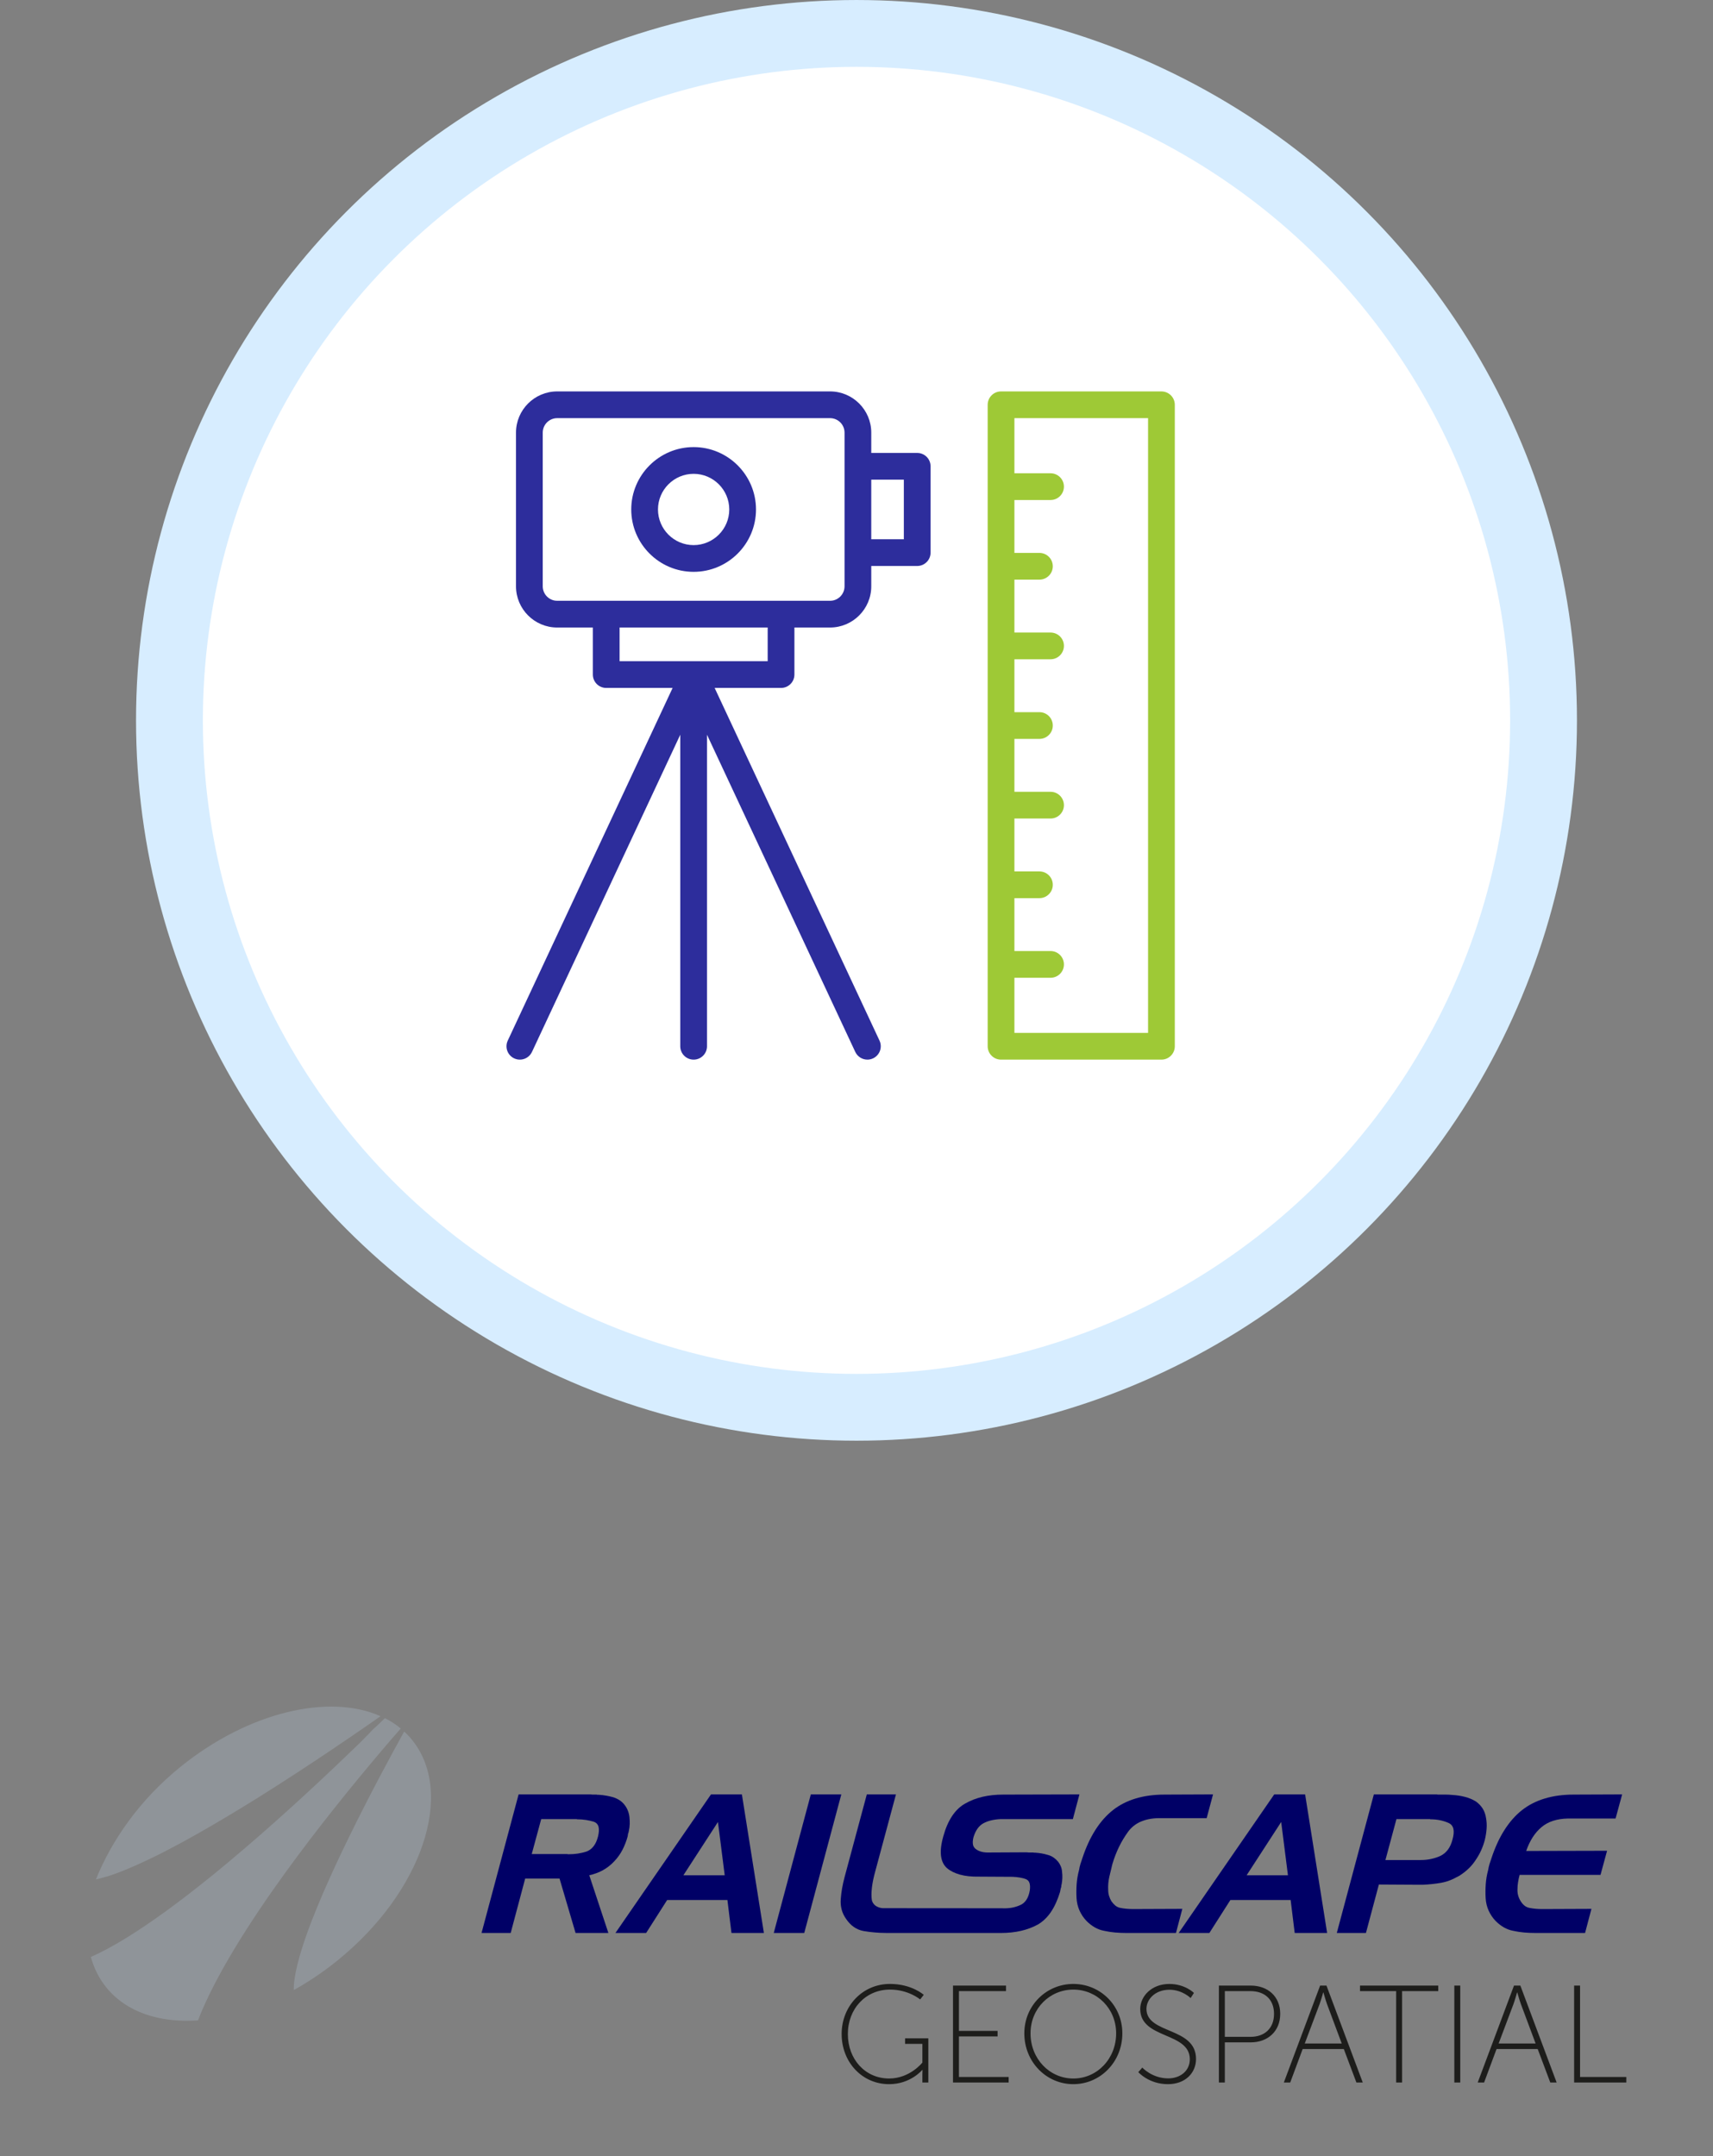
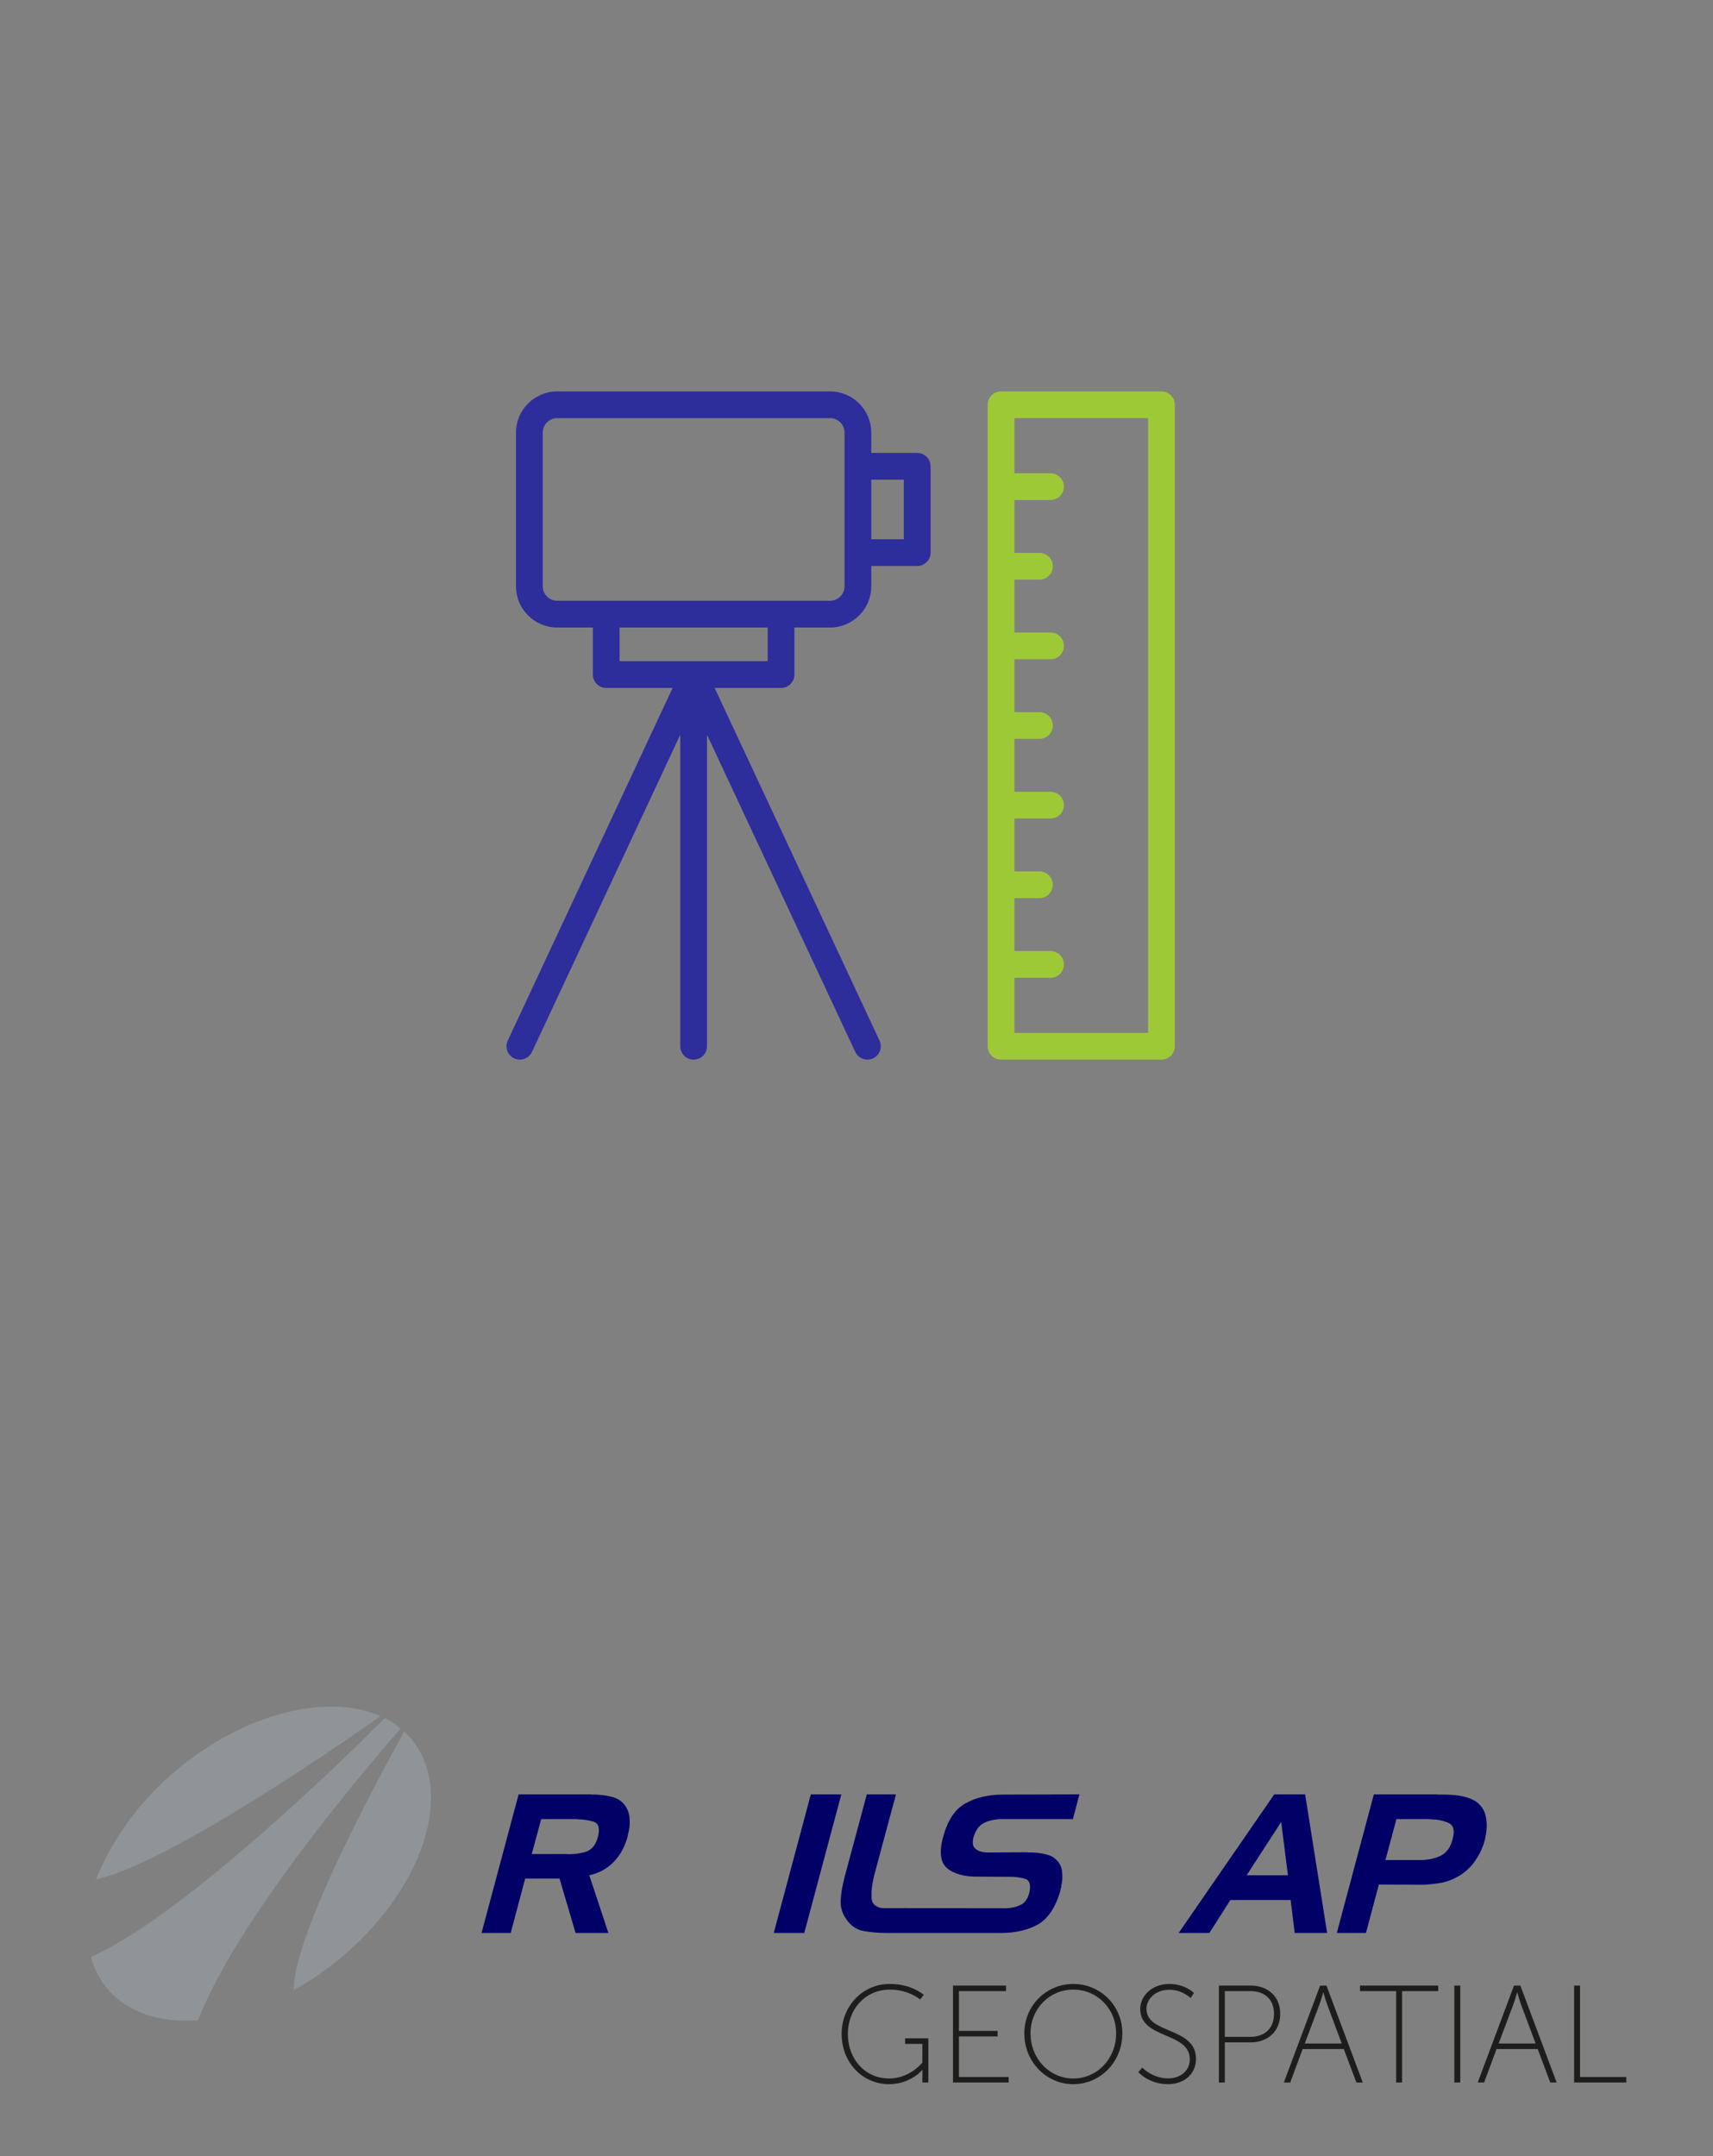
<svg xmlns="http://www.w3.org/2000/svg" id="Layer_1" version="1.1" viewBox="0 0 205.049 258.122">
  <rect x="0" y="0" width="205.049" height="258.122" fill="#808080" stroke="none" />
  <defs>
    <style>
      .st0 {
        fill: #8f9499;
      }

      .st1 {
        fill: #2d2d9c;
      }

      .st2 {
        fill: #9ec936;
      }

      .st3, .st4 {
        fill: #fff;
      }

      .st4 {
        stroke: #d7edff;
        stroke-width: 8px;
      }

      .st5 {
        fill: #006;
      }

      .st6 {
        fill: #1d1d1b;
      }
    </style>
  </defs>
  <g>
    <path class="st0" d="M12.753,224.663c-.426.136-.896.252-1.273.343v-.004c1.886-4.654,5.199-9.489,10.109-13.464,8.142-6.592,17.796-8.813,23.939-6.083.004,0,.019.004.019.004l-.703.498c-.385.268-.803.558-1.244.864-.453.313-.935.645-1.441.991-1.49,1.012-2.933,1.995-4.468,3.01-2.896,1.914-5.887,3.853-8.859,5.657-4.39,2.663-9.762,5.794-14.433,7.618-.238.094-.472.181-.702.264-.14.05-.863.302-.944.302M39.867,216.675c-1.841,2.319-3.779,4.85-5.672,7.463,0,0-.008.004-.008.008-4.345,6.004-8.444,12.442-10.488,17.733-.008.004-.011.004-.015.004-4.579.309-8.546-.97-10.956-3.945-.871-1.075-1.482-2.301-1.848-3.64-.004-.003-.004-.007-.004-.011,2.579-1.146,5.175-2.81,7.581-4.484l1.342-.954c.242-.174.483-.351.728-.532,1.014-.748,2.062-1.545,3.066-2.342l1.283-1.022c.233-.188.467-.377.705-.566l1.852-1.531c2.551-2.134,4.974-4.261,7.433-6.49,2.32-2.104,4.652-4.281,6.894-6.445l1.339-1.29c.373-.362.731-.749,1.071-1.084l.498-.527h.003l.453-.409.845-.81c.037-.038.075-.071.109-.101.679.343,1.312.752,1.89,1.232,0,0,.003,0,.003.004-.354.4-.75.861-1.192,1.37l-1.135,1.328c-1.629,1.923-3.635,4.341-5.777,7.041M40.406,234.702c-1.693,1.373-3.451,2.553-5.231,3.541-.004.004-.007.004-.011.008-.026-1.704.662-4.171,1.557-6.702.369-1.04.819-2.193,1.241-3.217.925-2.243,2.029-4.696,3.108-6.935l.675-1.396c2.508-5.147,5.129-9.975,6.637-12.702.004,0,.008,0,.008.008.336.306.645.637.935.996,5.178,6.396,1.184,18.215-8.919,26.399" />
    <path class="st3" d="M46.737,205.504s-.003.007-.007.013l-.003.004c.003-.01.007-.014.01-.017" />
-     <path class="st5" d="M187.655,217.713c-.647.015-1.233.108-1.756.277-.524.17-.986.424-1.387.763s-.751.743-1.052,1.213c-.3.47-.558,1.013-.774,1.63l9.683-.024-.785,2.889h-9.684c-.077.293-.138.582-.184.867-.047.285-.07.558-.07.82-.015.278.012.54.081.786.07.247.173.478.312.693.123.201.27.37.439.509.17.138.37.231.601.277s.474.081.728.104c.254.023.505.035.751.035h.208l5.731-.023-.762,2.888h-5.893c-.478,0-.94-.019-1.387-.057-.447-.039-.878-.104-1.294-.197-.416-.077-.797-.215-1.144-.416-.347-.2-.674-.454-.982-.762-.355-.37-.636-.786-.844-1.248-.208-.463-.327-.963-.358-1.503-.031-.539-.027-1.09.012-1.652.038-.562.134-1.128.288-1.699.016-.061.028-.123.035-.184.008-.062.019-.124.035-.185.015-.046.031-.1.046-.162s.031-.123.046-.185c.016-.062.035-.119.058-.173s.042-.112.058-.174c.015-.061.035-.119.058-.173s.042-.112.057-.173c.432-1.31.956-2.446,1.572-3.409s1.317-1.753,2.103-2.369,1.695-1.078,2.727-1.386c1.032-.309,2.18-.463,3.443-.463l5.801-.023-.786,2.889h-5.731,0Z" />
    <path class="st5" d="M164.453,214.824h7.58c0,.015.004.023.012.023h.982c.138,0,.277.004.416.012.138.007.285.019.439.034.262.016.516.043.762.081.247.039.486.089.717.15.246.062.477.139.693.231.216.093.424.201.624.324.339.247.609.532.809.855.2.324.331.693.393,1.109.077.416.1.844.069,1.283-.031.439-.1.882-.208,1.329-.108.416-.25.824-.427,1.225-.177.4-.397.793-.659,1.178-.246.385-.535.736-.867,1.052-.331.316-.704.605-1.12.867-.124.061-.243.123-.359.184-.115.062-.235.124-.358.185-.231.108-.466.201-.705.278s-.481.138-.728.184c-.354.062-.712.112-1.074.151-.362.038-.721.065-1.075.081h-1.109l-4.206-.024-1.549,5.801h-3.489l4.437-16.593h0ZM171.201,217.782h-4.044l-1.318,4.899h4.253c.416,0,.82-.042,1.213-.127.393-.084.759-.204,1.098-.358.354-.169.655-.416.901-.739.247-.324.431-.725.555-1.202.154-.539.192-.975.115-1.306s-.269-.566-.578-.705c-.308-.138-.643-.246-1.005-.323s-.766-.116-1.213-.116l.023-.023h0Z" />
  </g>
  <path class="st5" d="M153.36,218.129l-4.137,6.378h4.946l-.809-6.378ZM152.528,214.824h3.698l2.634,16.593h-3.882l-.486-3.952h-7.21l-2.519,3.952h-3.675l11.44-16.593Z" />
  <g>
-     <path class="st5" d="M138.708,217.667c-.847.015-1.579.162-2.195.439-.617.277-1.117.686-1.503,1.225-.4.555-.755,1.148-1.063,1.779-.308.632-.57,1.31-.786,2.034-.015.062-.03.123-.046.185-.015.062-.031.123-.046.185-.015.077-.031.146-.046.208-.016.062-.031.123-.046.185-.031.123-.062.25-.093.381s-.061.258-.092.381c-.062.278-.104.547-.127.809-.023.262-.027.524-.012.786,0,.247.035.485.104.717.069.231.166.446.289.647.139.2.293.369.462.508.17.139.37.231.601.277.231.047.474.081.728.104s.505.035.751.035h.208l5.731-.023-.762,2.889h-5.893c-.478,0-.94-.02-1.387-.058-.447-.039-.878-.104-1.294-.197-.416-.077-.797-.215-1.144-.416-.347-.2-.674-.454-.982-.762-.355-.37-.636-.786-.844-1.248s-.327-.963-.358-1.502c-.031-.54-.027-1.09.012-1.653.038-.562.134-1.128.288-1.698.016-.062.027-.123.035-.185.008-.062.019-.123.035-.185.015-.046.031-.1.046-.162.015-.061.031-.123.046-.185.016-.061.035-.119.058-.173s.042-.112.058-.173c.015-.062.034-.12.058-.174.023-.054.042-.111.057-.173.432-1.31.956-2.446,1.572-3.409.616-.963,1.317-1.752,2.103-2.369.786-.616,1.695-1.078,2.727-1.386s2.18-.462,3.443-.462l5.801-.024-.763,2.843h-5.731Z" />
    <path class="st5" d="M128.423,217.782h-8.62c-.385.015-.751.062-1.098.139-.347.077-.666.192-.959.346-.293.154-.539.374-.739.659-.201.285-.363.636-.486,1.052-.077.323-.096.6-.058.831.039.232.151.416.336.555.184.139.396.243.635.312s.505.104.797.104l4.645-.023c.078.015.158.023.243.023h.543c.046.015.093.023.139.023h.139c.262.016.52.046.774.093.254.046.504.107.751.184.231.062.447.162.647.301.2.139.377.3.532.485.138.17.25.359.335.566.084.208.134.428.15.659.031.247.042.489.035.728-.008.239-.035.489-.081.751-.016.046-.027.089-.035.127-.008.039-.012.073-.012.104,0,.046-.003.089-.011.127-.008.039-.019.074-.035.104-.015.031-.027.066-.034.104-.008.039-.012.074-.012.104-.015.047-.027.089-.035.128-.007.038-.011.073-.011.103-.293.971-.659,1.78-1.098,2.427s-.959,1.148-1.56,1.502c-.616.339-1.294.593-2.034.763-.739.169-1.548.254-2.426.254h-13.631c-.291,0-.574-.01-.828-.023-.18-.009-.359-.021-.535-.035-.485-.038-.951-.096-1.398-.173-.432-.077-.824-.239-1.179-.485-.354-.247-.67-.578-.947-.994-.247-.354-.42-.724-.52-1.109-.1-.386-.135-.794-.104-1.225.031-.432.084-.867.161-1.306.078-.439.178-.89.301-1.352l2.658-9.891h3.489l-2.449,9.105c-.216.771-.359,1.452-.428,2.046-.069.593-.073,1.09-.011,1.49.004.024.009.047.014.069.268.895,1.309.912,1.309.912l11.873.009v.004h2.456c.385.015.751-.008,1.098-.069.346-.062.674-.162.982-.301.308-.123.562-.335.762-.635.201-.301.339-.682.416-1.144.047-.355.035-.643-.034-.867-.07-.223-.212-.381-.428-.474-.2-.077-.435-.138-.705-.184-.269-.047-.558-.078-.866-.093l-4.091-.023c-.863.015-1.61-.066-2.242-.243-.631-.177-1.147-.435-1.548-.774-.401-.354-.639-.847-.716-1.479s.015-1.41.277-2.334c.262-.955.612-1.764,1.052-2.427.439-.662.966-1.163,1.583-1.502.616-.354,1.301-.62,2.056-.797s1.58-.266,2.473-.266l9.129-.023-.786,2.958h0Z" />
  </g>
  <polygon class="st5" points="96.27 231.417 92.619 231.417 97.056 214.824 100.707 214.824 96.27 231.417" />
-   <path class="st5" d="M85.94,218.129l-4.137,6.378h4.946l-.809-6.378ZM85.108,214.824h3.698l2.634,16.593h-3.882l-.486-3.952h-7.21l-2.519,3.952h-3.675l11.44-16.593Z" />
  <path class="st5" d="M69.058,217.782h-4.275l-1.133,4.183h4.276c.015.015.031.023.046.023h.139c.37,0,.728-.027,1.074-.081.347-.054.69-.135,1.029-.242.323-.124.601-.332.832-.624.231-.293.408-.678.531-1.156.124-.493.147-.886.07-1.178-.077-.293-.262-.494-.555-.601-.293-.093-.609-.166-.947-.22-.339-.054-.709-.081-1.11-.081l.023-.023h0ZM62.079,214.824h8.597c.077.015.158.023.243.023h.473c.047.016.089.023.128.023h.127c.308.016.612.05.913.104.3.054.589.12.866.197.277.092.532.215.763.369s.431.347.601.578c.154.2.277.42.369.659.093.239.155.489.185.751.031.277.043.555.035.832-.008.277-.042.555-.104.832-.015.061-.027.119-.035.173-.007.054-.027.104-.057.15,0,.031-.004.062-.012.093s-.012.054-.012.069c0,.031-.003.058-.011.081s-.012.05-.012.081c-.154.57-.362,1.109-.624,1.618-.262.508-.593.97-.993,1.386-.386.416-.825.763-1.318,1.04-.493.278-1.047.486-1.664.624l2.288,6.91h-3.928l-1.919-6.517h-4.113l-1.734,6.517h-3.489l4.437-16.593h0Z" />
  <path class="st6" d="M188.425,249.318h6.248v-.661h-5.537v-10.941h-.711v11.602ZM181.627,238.543s.248.896.43,1.394l1.758,4.71h-4.426l1.774-4.71c.182-.498.43-1.394.43-1.394h.034ZM185.571,249.318h.762l-4.343-11.602h-.762l-4.343,11.602h.764l1.491-4.011h4.923l1.508,4.011ZM174.085,249.318h.711v-11.602h-.711v11.602ZM167.123,249.318h.711v-10.941h4.326v-.661h-9.364v.661h4.326v10.941ZM158.419,238.543s.248.896.43,1.394l1.758,4.71h-4.425l1.773-4.71c.182-.498.432-1.394.432-1.394h.032ZM162.363,249.318h.762l-4.343-11.602h-.762l-4.343,11.602h.764l1.491-4.011h4.923l1.508,4.011ZM146.614,243.85v-5.473h3.068c1.692,0,2.82.979,2.82,2.72s-1.128,2.753-2.82,2.753h-3.068ZM145.903,249.318h.711v-4.807h3.102c2.022,0,3.529-1.309,3.529-3.415s-1.507-3.381-3.529-3.381h-3.812v11.602h0ZM136.256,248.076s1.257,1.441,3.547,1.441c2.072,0,3.363-1.341,3.363-3.015,0-3.88-5.935-2.936-5.935-6.003,0-1.126,1.028-2.288,2.753-2.288,1.542,0,2.536.996,2.536.996l.397-.614s-1.059-1.075-2.949-1.075c-2.107,0-3.481,1.457-3.481,2.999,0,3.63,5.935,2.718,5.935,6.018,0,1.394-1.144,2.288-2.588,2.288-1.924,0-3.099-1.292-3.099-1.292l-.48.546h0ZM123.356,243.434c0-2.968,2.288-5.24,5.124-5.24s5.124,2.272,5.124,5.24c0,3.05-2.288,5.406-5.124,5.406s-5.124-2.355-5.124-5.406M122.613,243.434c0,3.416,2.633,6.083,5.867,6.083s5.867-2.667,5.867-6.083c0-3.332-2.633-5.917-5.867-5.917s-5.867,2.585-5.867,5.917M114.075,249.318h6.663v-.661h-5.952v-4.859h4.626v-.66h-4.626v-4.761h5.636v-.661h-6.347v11.602h0ZM100.747,243.518c0,3.365,2.451,5.999,5.685,5.999,2.57,0,3.964-1.707,3.964-1.707h.032s-.016.248-.016.496v1.01h.711v-5.286h-2.783v.661h2.072v2.238s-1.492,1.909-3.98,1.909c-2.868,0-4.942-2.306-4.942-5.322s2.123-5.323,5.041-5.323c2.222,0,3.614,1.178,3.614,1.178l.43-.548s-1.425-1.307-4.045-1.307c-3.284,0-5.785,2.651-5.785,6.001" />
-   <circle class="st4" cx="102.524" cy="86.241" r="82.24" />
-   <path class="st1" d="M83.027,68.46c4.117,0,7.467-3.349,7.467-7.466s-3.35-7.467-7.467-7.467-7.466,3.35-7.466,7.467c0,4.117,3.349,7.466,7.466,7.466ZM83.027,56.727c2.353,0,4.267,1.914,4.267,4.267s-1.914,4.266-4.267,4.266-4.265-1.914-4.265-4.266,1.914-4.267,4.265-4.267Z" />
  <path class="st1" d="M61.55,126.708c.22.102.45.151.677.151.603,0,1.179-.341,1.452-.923l17.75-37.974v37.297c0,.884.716,1.6,1.6,1.6s1.6-.716,1.6-1.6v-37.297s17.749,37.973,17.749,37.973c.272.581.848.923,1.452.923.227,0,.456-.048.677-.151.8-.374,1.145-1.327.772-2.126l-19.735-42.222h7.949c.884,0,1.6-.716,1.6-1.6v-5.633h4.265c2.72,0,4.934-2.212,4.934-4.933v-2.434h5.5c.884,0,1.6-.716,1.6-1.6v-10.333c0-.883-.716-1.6-1.6-1.6h-5.5v-2.433c0-2.72-2.214-4.933-4.934-4.933h-32.659c-2.72,0-4.933,2.214-4.933,4.934v18.4c0,2.72,2.212,4.933,4.933,4.933h4.267v5.633c0,.883.716,1.6,1.6,1.6h7.948l-19.735,42.222c-.374.8-.029,1.752.771,2.126h0ZM108.191,57.427v7.134h-3.9v-7.134h3.9ZM64.967,70.193v-18.4c0-.956.777-1.733,1.733-1.733h32.659c.956,0,1.734.777,1.734,1.733v18.4c0,.955-.778,1.733-1.734,1.733h-32.659c-.956,0-1.733-.777-1.733-1.733ZM74.166,75.126h17.726v4.034h-17.726v-4.034Z" />
  <path class="st2" d="M139.026,46.861h-19.2c-.884,0-1.6.716-1.6,1.6v76.798c0,.884.716,1.6,1.6,1.6h19.2c.884,0,1.6-.716,1.6-1.6V48.461c0-.883-.716-1.6-1.6-1.6h0ZM137.426,123.659h-15.999v-6.6h4.327c.884,0,1.6-.716,1.6-1.6s-.716-1.6-1.6-1.6h-4.327v-6.333h2.994c.884,0,1.6-.716,1.6-1.6s-.716-1.6-1.6-1.6h-2.994v-6.332h4.327c.884,0,1.6-.716,1.6-1.6s-.716-1.6-1.6-1.6h-4.327v-6.333h2.994c.884,0,1.6-.716,1.6-1.6s-.716-1.6-1.6-1.6h-2.994v-6.333h4.327c.884,0,1.6-.716,1.6-1.6s-.716-1.6-1.6-1.6h-4.327v-6.333h2.994c.884,0,1.6-.716,1.6-1.6s-.716-1.6-1.6-1.6h-2.994v-6.333h4.327c.884,0,1.6-.716,1.6-1.6s-.716-1.6-1.6-1.6h-4.327v-6.6h15.999v73.6Z" />
</svg>